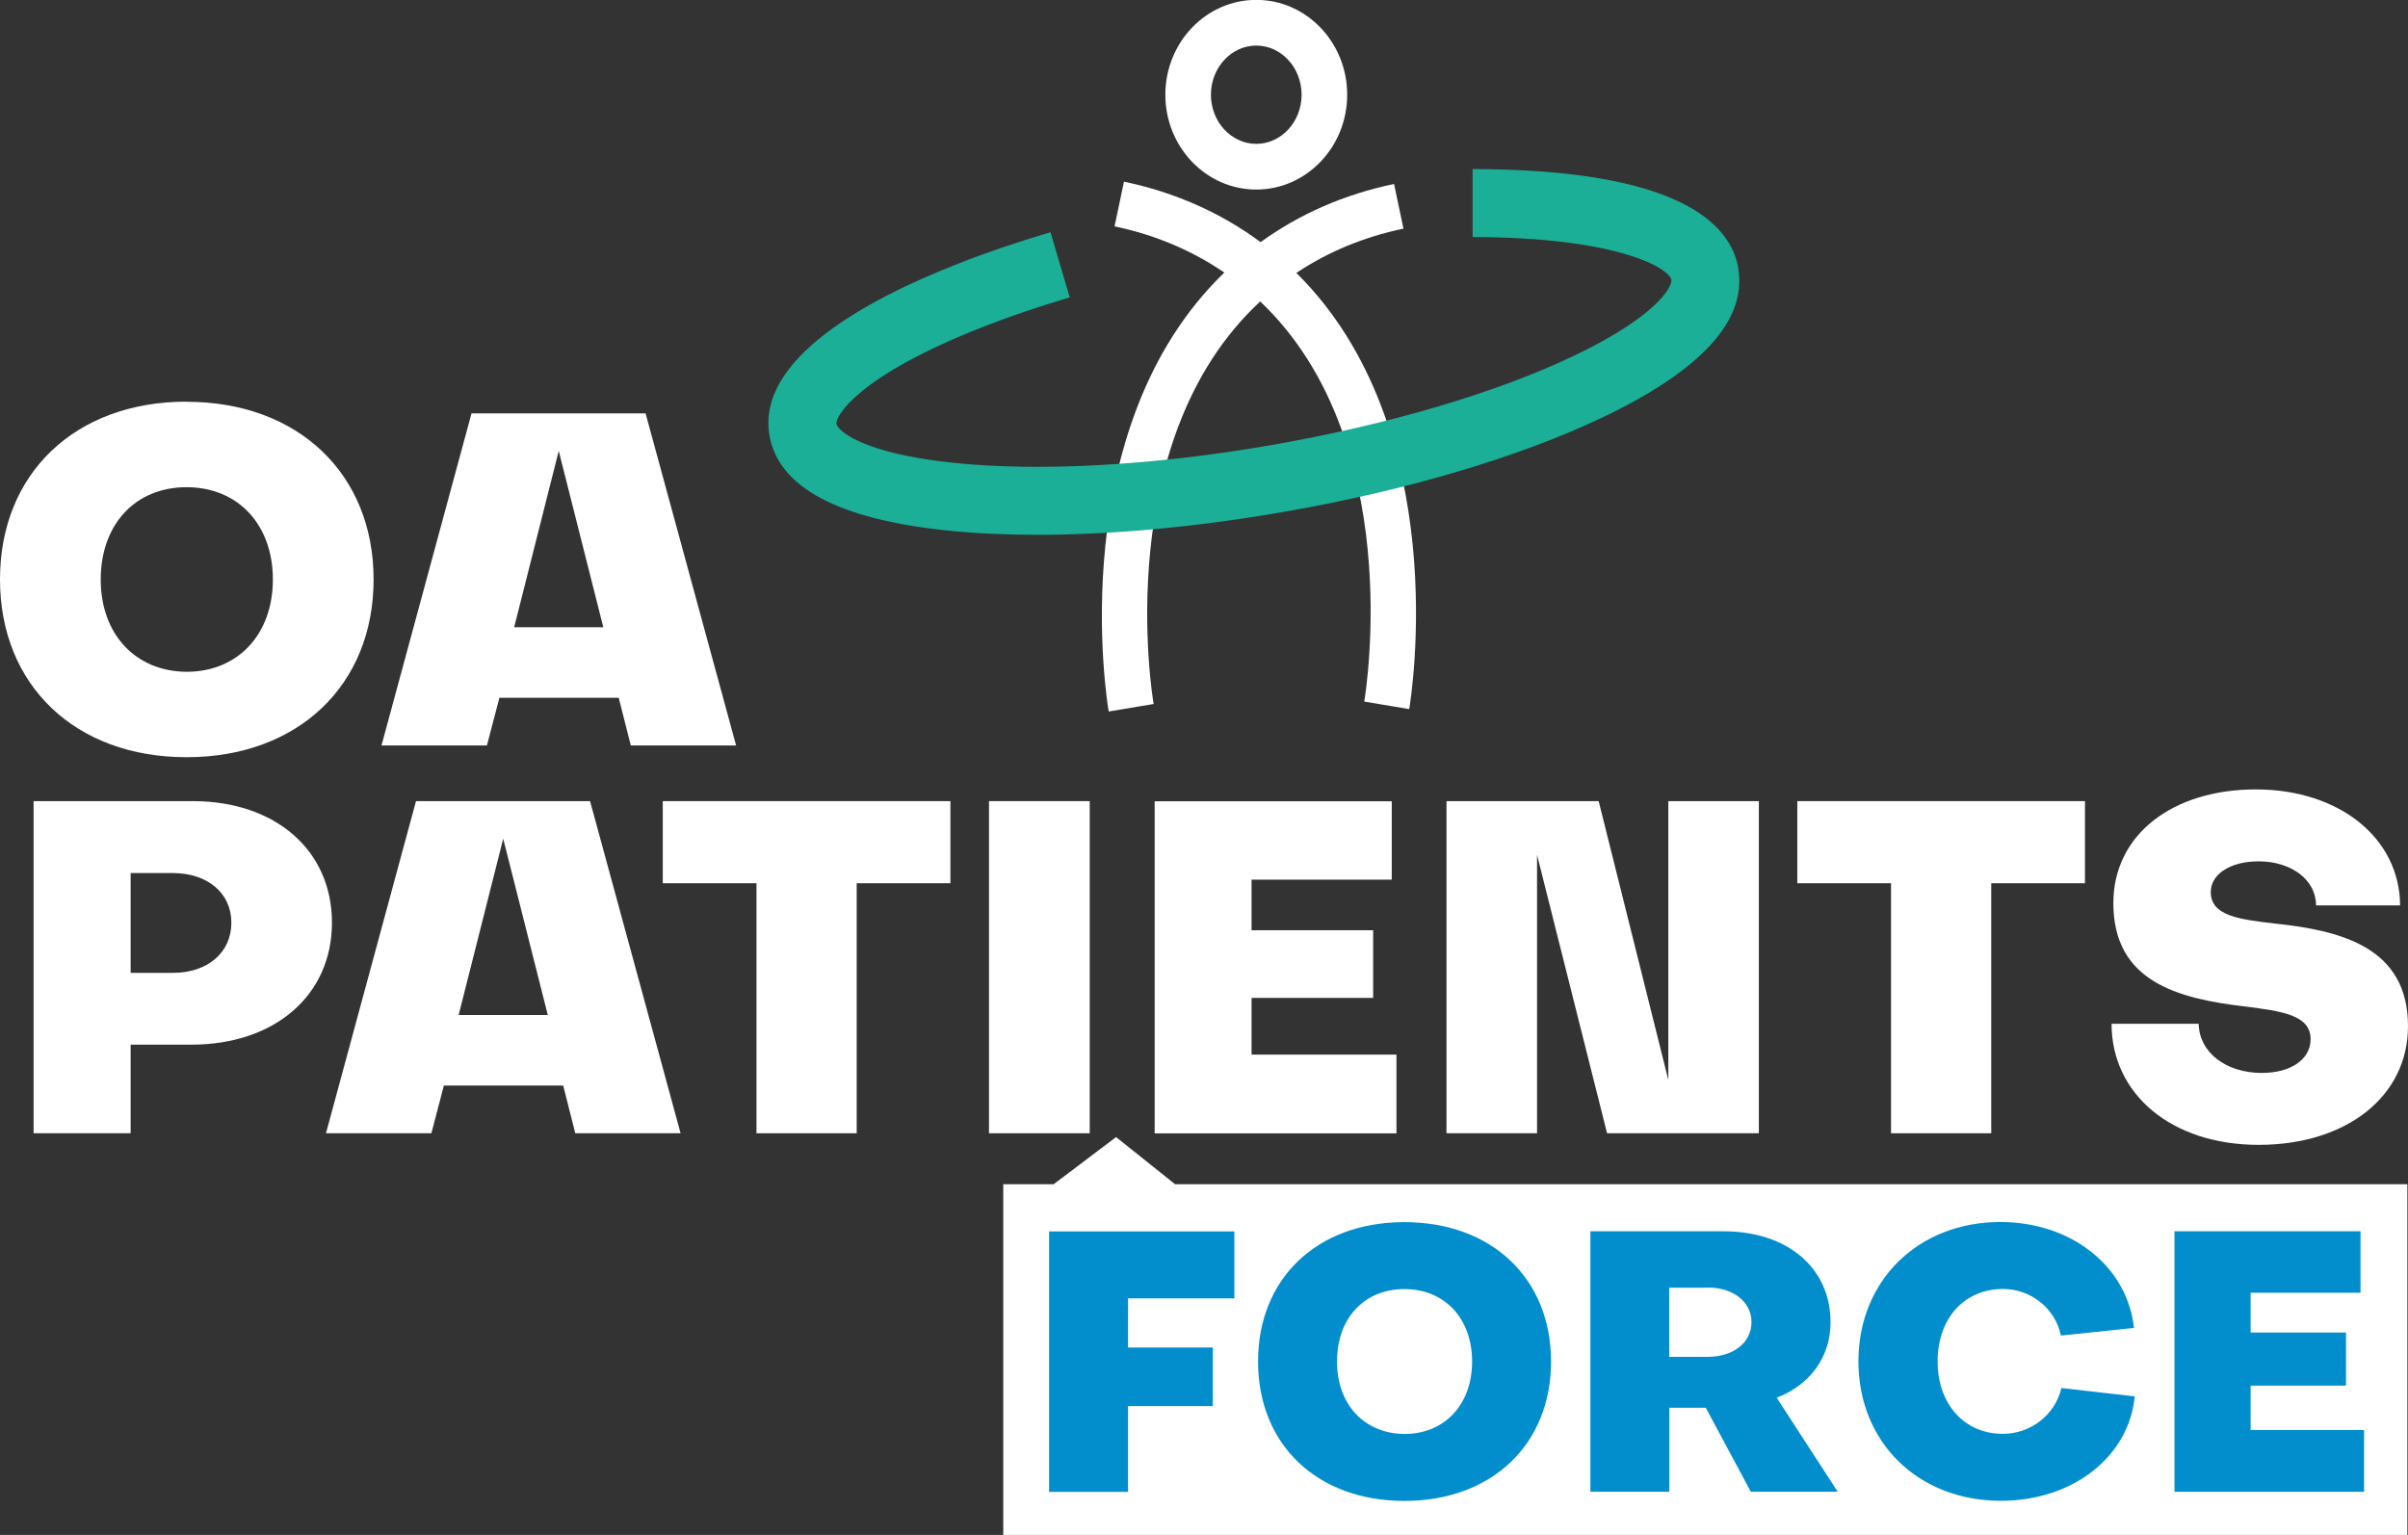
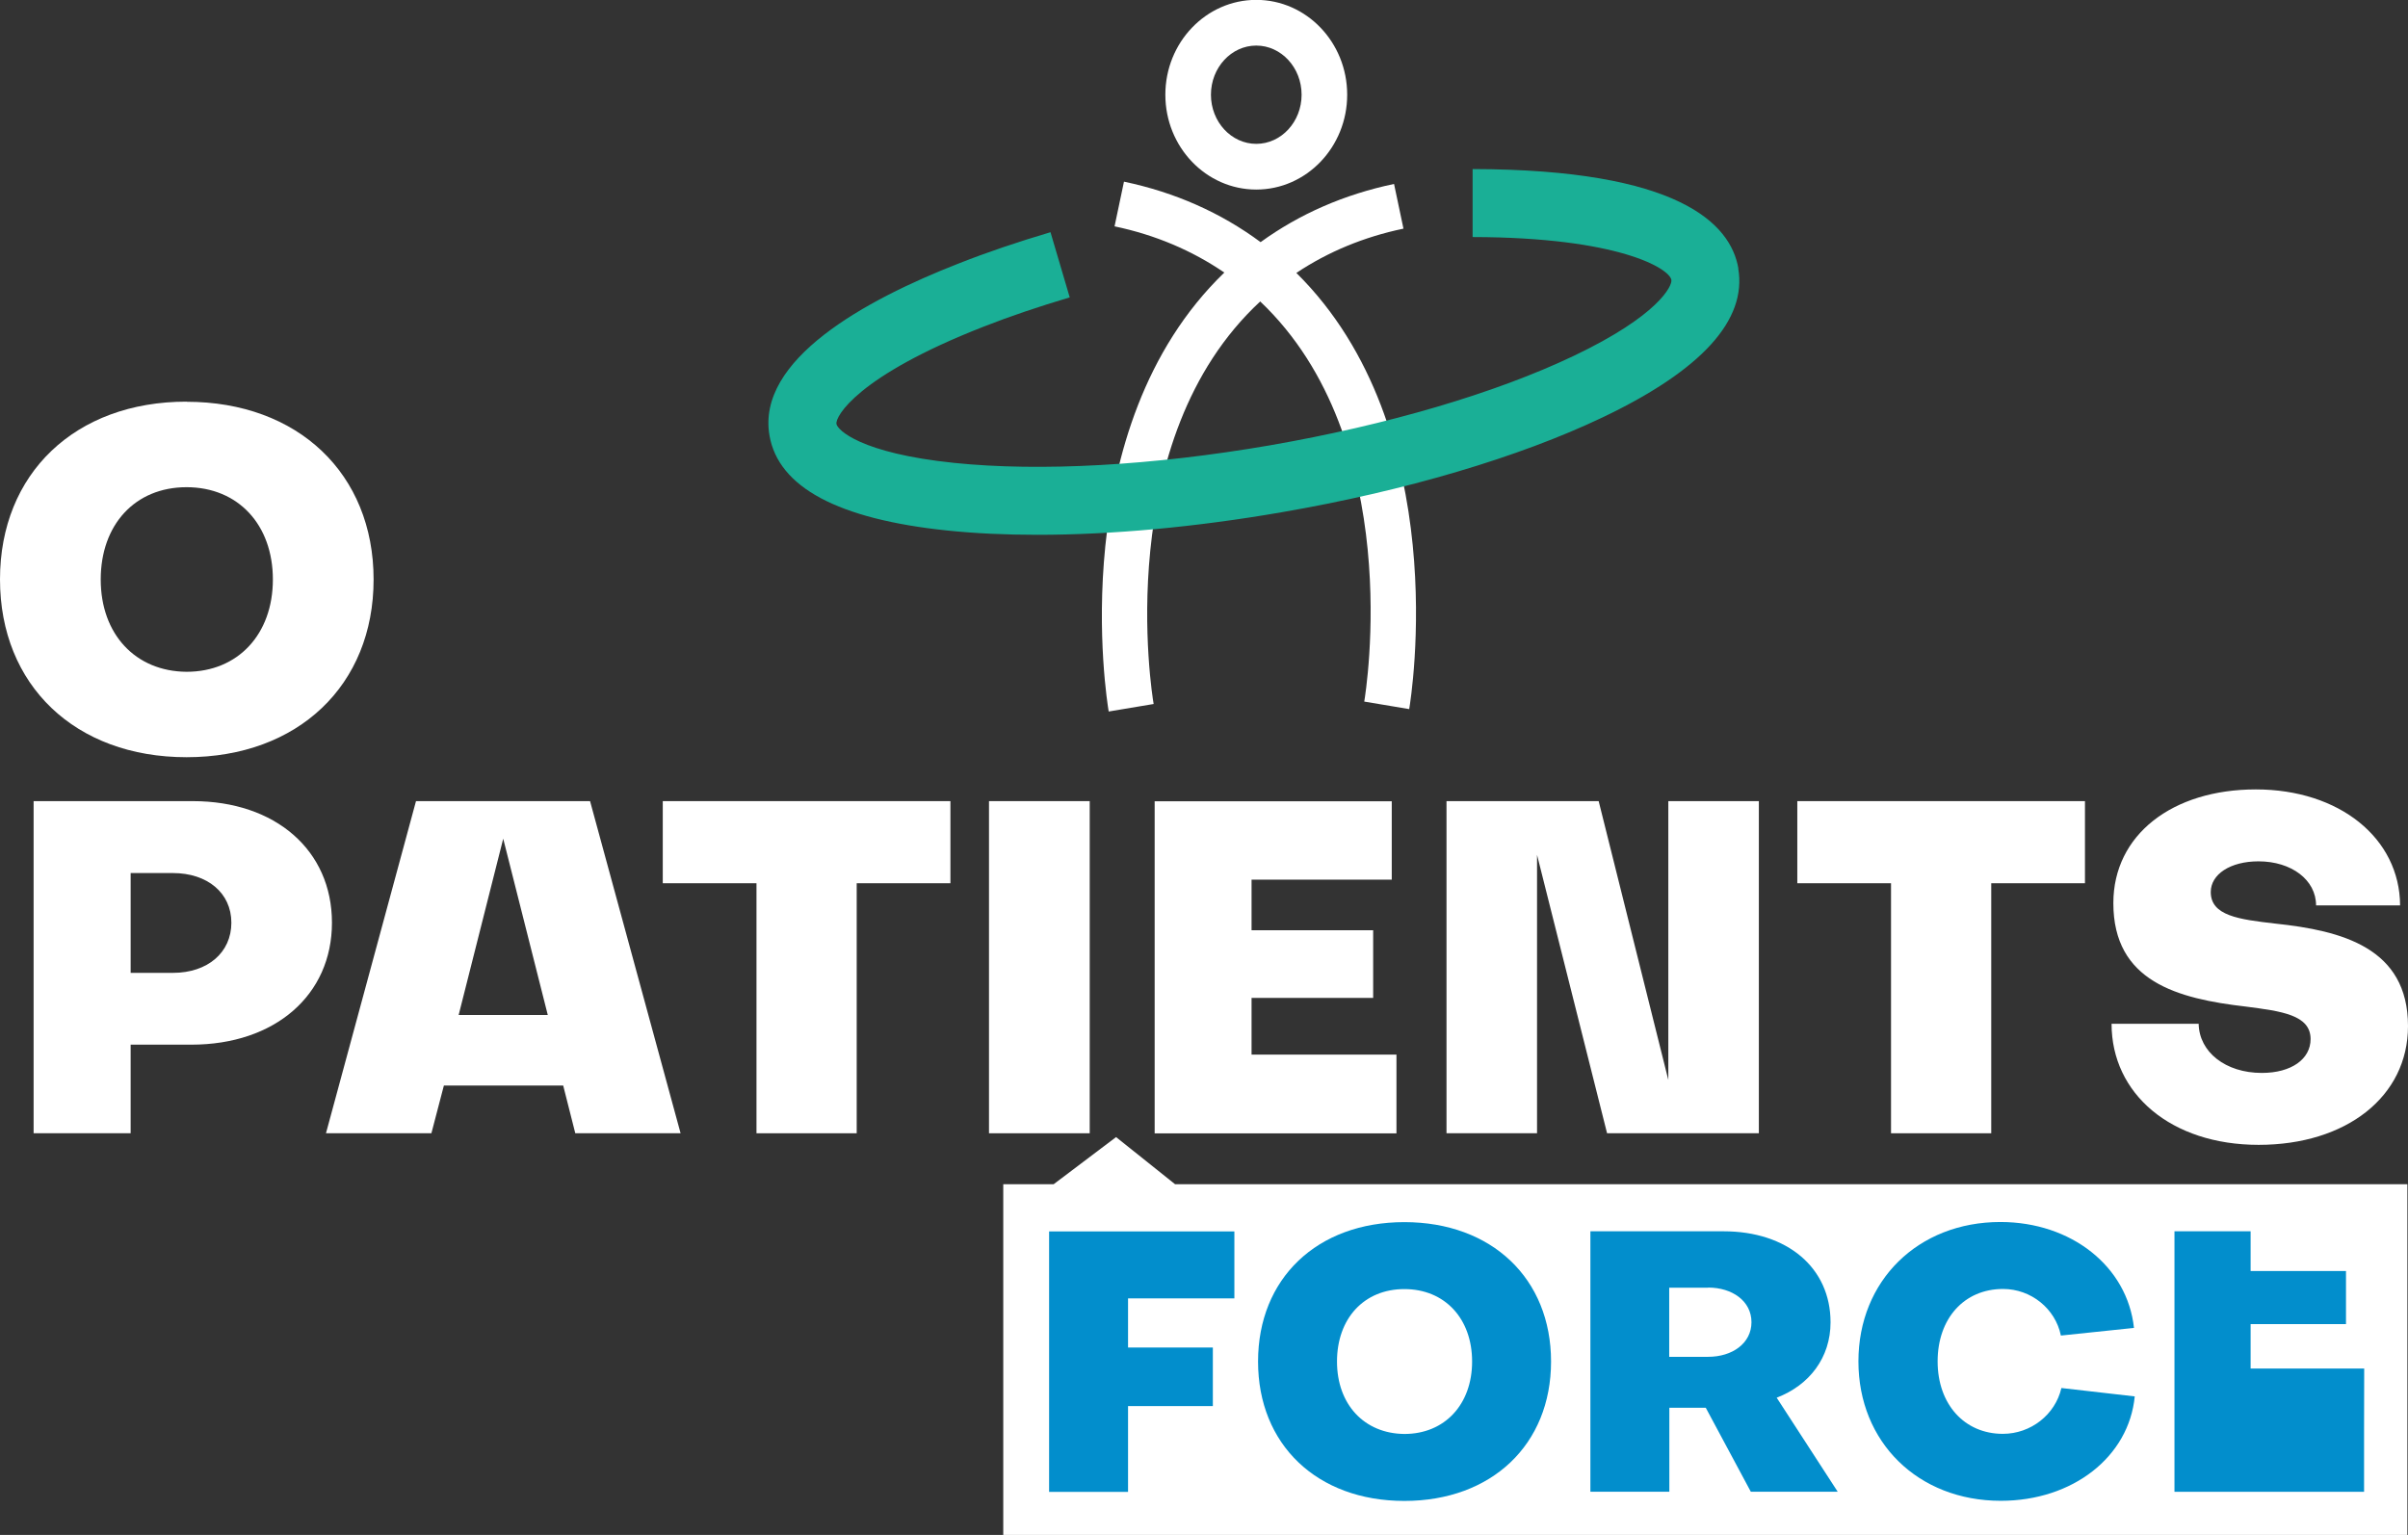
<svg xmlns="http://www.w3.org/2000/svg" id="uuid-138ff899-64f1-4ac0-af4d-fdb3299f251f" data-name="Capa 2" viewBox="0 0 189.11 120.57">
  <rect x="0" y="0" width="189.11" height="120.57" fill="#333333" stroke="none" />
  <defs>
    <style> .uuid-b7ed2793-30e7-405c-bc50-ab56d57b769d { fill: #028ecc; } .uuid-b7ed2793-30e7-405c-bc50-ab56d57b769d, .uuid-4271e407-020b-49f4-8b63-1360e57607ec, .uuid-face2369-0d1c-40b7-aa55-48b13006ff30 { stroke-width: 0px; } .uuid-4271e407-020b-49f4-8b63-1360e57607ec { fill: #1aaf96; } .uuid-face2369-0d1c-40b7-aa55-48b13006ff30 { fill: #fff; } </style>
  </defs>
  <g id="uuid-9ca83748-1d10-483e-a3e6-8cc19da2b837" data-name="Capa 1">
    <g>
      <g>
        <path class="uuid-face2369-0d1c-40b7-aa55-48b13006ff30" d="M98.66,14.89c-3.94,0-7.14-3.34-7.14-7.45s3.2-7.45,7.14-7.45,7.14,3.34,7.14,7.45-3.2,7.45-7.14,7.45ZM98.66,3.58c-1.96,0-3.56,1.73-3.56,3.86s1.6,3.86,3.56,3.86,3.56-1.73,3.56-3.86-1.6-3.86-3.56-3.86Z" />
        <path class="uuid-face2369-0d1c-40b7-aa55-48b13006ff30" d="M101.82,21.43c2.48-1.65,5.29-2.82,8.4-3.47l-.74-3.51c-3.91.82-7.43,2.36-10.48,4.57-3.12-2.31-6.72-3.91-10.73-4.75l-.74,3.51c3.2.67,6.09,1.9,8.62,3.63-12.65,12.22-9.24,33.54-9.08,34.48l3.53-.59c-.15-.86-3.34-20.77,8.37-31.62,11.47,10.89,8.31,30.58,8.17,31.43l3.53.59c.16-.93,3.53-22.01-8.86-34.26Z" />
        <path class="uuid-4271e407-020b-49f4-8b63-1360e57607ec" d="M136.52,21.08c-.61-3.54-4.73-7.77-20.87-7.8v5.34c11.47.02,15.46,2.47,15.61,3.37.08.45-1,2.79-7.68,5.97-6.15,2.93-14.62,5.42-23.84,7.02-9.23,1.59-18.04,2.08-24.82,1.38-7.36-.76-9.16-2.6-9.23-3.06-.1-.58,1.64-3.76,11.53-7.63,2.08-.82,4.37-1.59,6.79-2.31l-1.51-5.12c-2.56.76-4.99,1.58-7.22,2.46-7.34,2.87-15.88,7.55-14.85,13.51.7,4.06,5.39,6.57,13.94,7.46,2.19.23,4.58.34,7.1.34,5.83,0,12.41-.6,19.17-1.77,9.69-1.67,18.65-4.32,25.23-7.46,7.76-3.7,11.34-7.64,10.64-11.7Z" />
      </g>
      <g>
        <path class="uuid-face2369-0d1c-40b7-aa55-48b13006ff30" d="M10.26,89.02H2.64v-26.09h12.5c6.49,0,10.93,3.86,10.93,9.55s-4.48,9.58-11.04,9.58h-4.77v6.96ZM10.26,68.58v7.84h3.32c2.73,0,4.59-1.6,4.59-3.94s-1.89-3.9-4.59-3.9h-3.32Z" />
        <path class="uuid-face2369-0d1c-40b7-aa55-48b13006ff30" d="M33.87,89.02h-8.27l7.07-26.09h13.67l7.11,26.09h-8.27l-.95-3.75h-9.37l-.98,3.75ZM39.52,65.88l-3.5,13.85h7l-3.5-13.85Z" />
        <path class="uuid-face2369-0d1c-40b7-aa55-48b13006ff30" d="M52.05,69.38v-6.45h22.59v6.45h-7.36v19.64h-7.87v-19.64h-7.36Z" />
        <path class="uuid-face2369-0d1c-40b7-aa55-48b13006ff30" d="M85.58,89.02h-7.91v-26.09h7.91v26.09Z" />
        <path class="uuid-face2369-0d1c-40b7-aa55-48b13006ff30" d="M109.67,82.83v6.2h-18.99v-26.09h18.62v6.16h-11.01v3.97h9.55v5.32h-9.55v4.45h11.37Z" />
        <path class="uuid-face2369-0d1c-40b7-aa55-48b13006ff30" d="M131.02,84.83v-21.9h7.11v26.09h-11.92l-5.5-21.87v21.87h-7.11v-26.09h11.95l5.47,21.9Z" />
        <path class="uuid-face2369-0d1c-40b7-aa55-48b13006ff30" d="M141.15,69.38v-6.45h22.59v6.45h-7.36v19.64h-7.87v-19.64h-7.36Z" />
        <path class="uuid-face2369-0d1c-40b7-aa55-48b13006ff30" d="M165.82,80.42h6.85c.04,2.22,2.11,3.86,4.96,3.86,2.33,0,3.83-1.09,3.83-2.66,0-1.9-2.3-2.19-5.07-2.55-5.39-.62-10.42-1.97-10.42-8.13,0-5.36,4.63-8.93,11.19-8.93s11.3,3.83,11.33,9.11h-6.6c0-2-1.93-3.46-4.52-3.46-2.22,0-3.75,1.02-3.75,2.41,0,1.86,2.19,2.15,5.07,2.48,5.21.55,10.42,1.89,10.42,8.05,0,5.54-4.85,9.33-11.73,9.33s-11.55-4.01-11.55-9.51Z" />
      </g>
      <g>
        <path class="uuid-face2369-0d1c-40b7-aa55-48b13006ff30" d="M14.65,31.56c8.75,0,14.69,5.65,14.69,13.96s-5.94,13.96-14.69,13.96S0,53.82,0,45.51s5.9-13.96,14.65-13.96ZM14.65,52.77c4.04,0,6.78-2.95,6.78-7.25s-2.73-7.25-6.78-7.25-6.74,2.95-6.74,7.25,2.73,7.22,6.74,7.25Z" />
-         <path class="uuid-face2369-0d1c-40b7-aa55-48b13006ff30" d="M38.23,58.56h-8.27l7.07-26.09h13.67l7.11,26.09h-8.27l-.95-3.75h-9.37l-.98,3.75ZM43.88,35.42l-3.5,13.85h7l-3.5-13.85Z" />
      </g>
      <polygon class="uuid-face2369-0d1c-40b7-aa55-48b13006ff30" points="92.28 93.02 87.65 89.32 82.75 93.02 78.79 93.02 78.79 120.57 189.06 120.57 189.06 93.02 92.28 93.02" />
      <g>
        <path class="uuid-b7ed2793-30e7-405c-bc50-ab56d57b769d" d="M88.59,110.44v6.75h-6.2v-20.46h14.55v5.26h-8.35v3.86h6.66v4.6h-6.66Z" />
        <path class="uuid-b7ed2793-30e7-405c-bc50-ab56d57b769d" d="M110.29,96c6.86,0,11.52,4.43,11.52,10.95s-4.66,10.95-11.52,10.95-11.49-4.43-11.49-10.95,4.63-10.95,11.49-10.95ZM110.29,112.64c3.17,0,5.32-2.32,5.32-5.69s-2.14-5.69-5.32-5.69-5.29,2.32-5.29,5.69,2.14,5.66,5.29,5.69Z" />
        <path class="uuid-b7ed2793-30e7-405c-bc50-ab56d57b769d" d="M144.33,117.18h-6.83l-3.54-6.6h-2.86v6.6h-6.2v-20.46h10.46c5,0,8.4,2.86,8.4,7.15,0,2.77-1.66,4.94-4.23,5.92l4.8,7.4ZM134.15,101.15h-3.06v5.43h3.06c1.89,0,3.4-1.06,3.4-2.72s-1.51-2.72-3.4-2.72Z" />
        <path class="uuid-b7ed2793-30e7-405c-bc50-ab56d57b769d" d="M167.65,109.69c-.46,4.74-4.86,8.2-10.52,8.2-6.49,0-11.18-4.6-11.18-10.95s4.69-10.95,11.15-10.95c5.57,0,9.97,3.49,10.49,8.32l-5.74.6c-.43-2.11-2.34-3.66-4.54-3.66-3.06,0-5.14,2.32-5.14,5.69s2.11,5.69,5.12,5.69c2.2,0,4.12-1.51,4.6-3.6l5.77.66Z" />
-         <path class="uuid-b7ed2793-30e7-405c-bc50-ab56d57b769d" d="M185.66,112.32v4.86h-14.89v-20.46h14.61v4.83h-8.63v3.12h7.49v4.17h-7.49v3.49h8.92Z" />
+         <path class="uuid-b7ed2793-30e7-405c-bc50-ab56d57b769d" d="M185.66,112.32v4.86h-14.89v-20.46h14.61h-8.63v3.12h7.49v4.17h-7.49v3.49h8.92Z" />
      </g>
    </g>
  </g>
</svg>